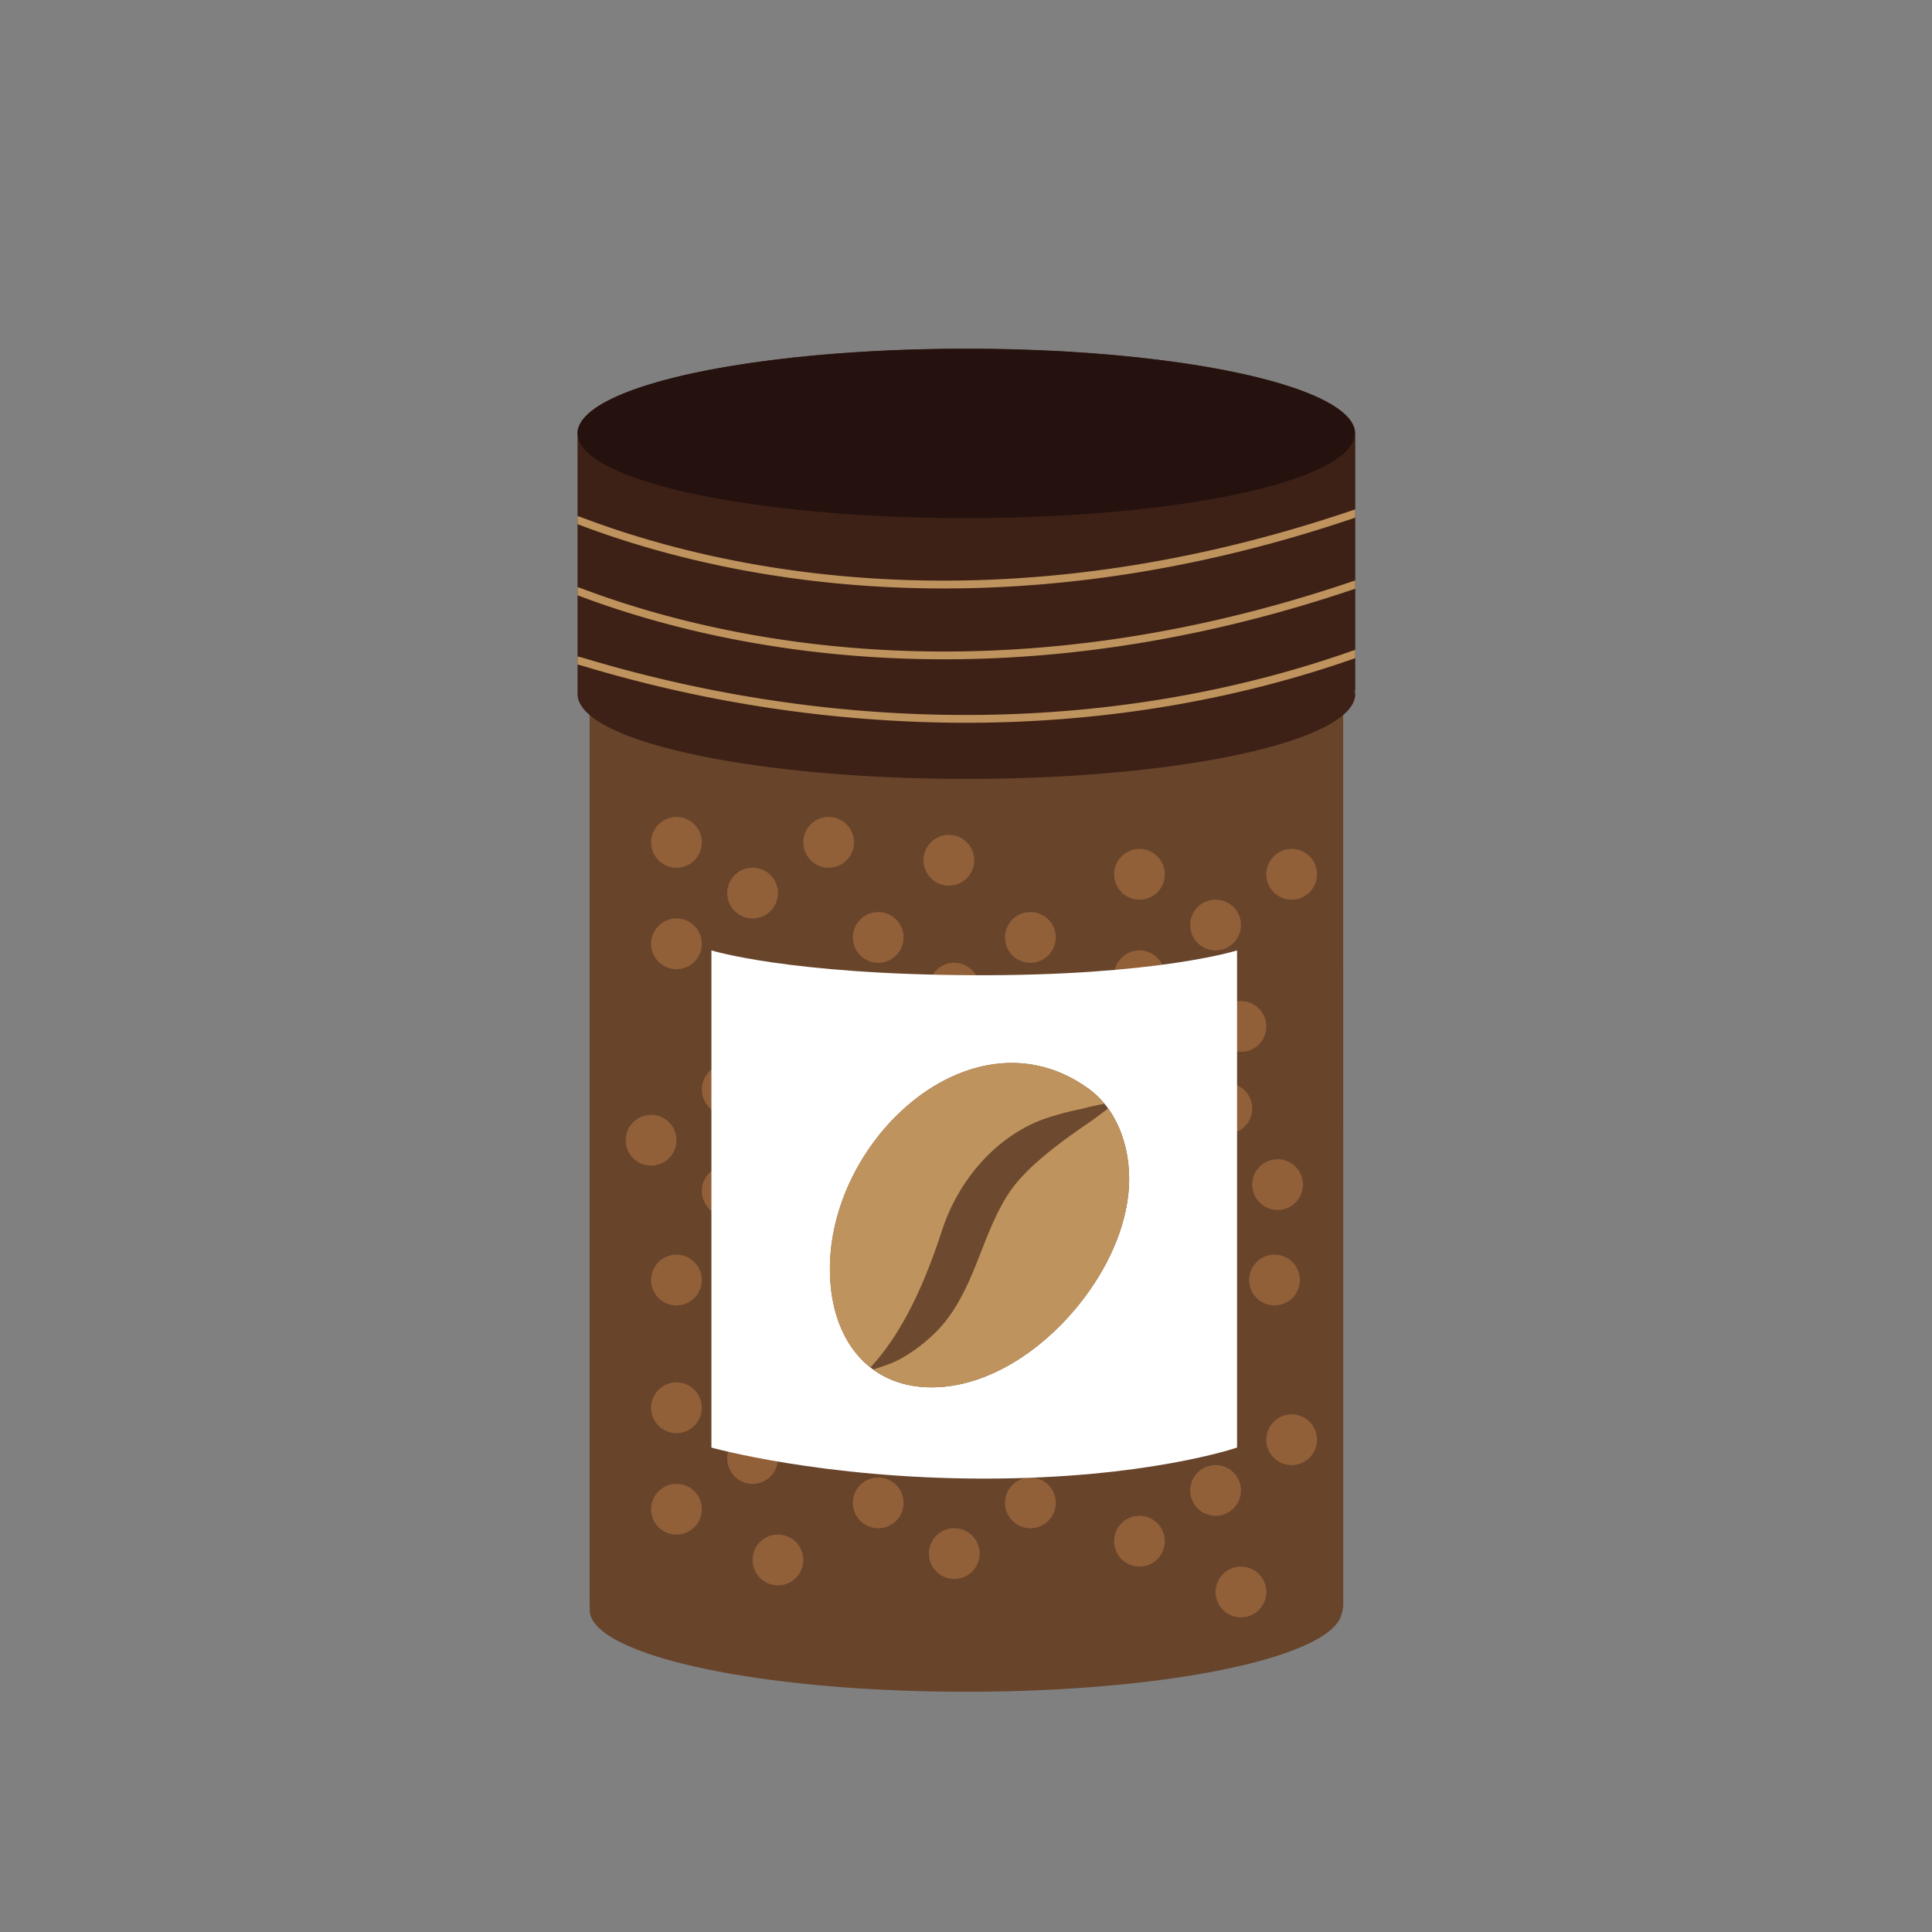
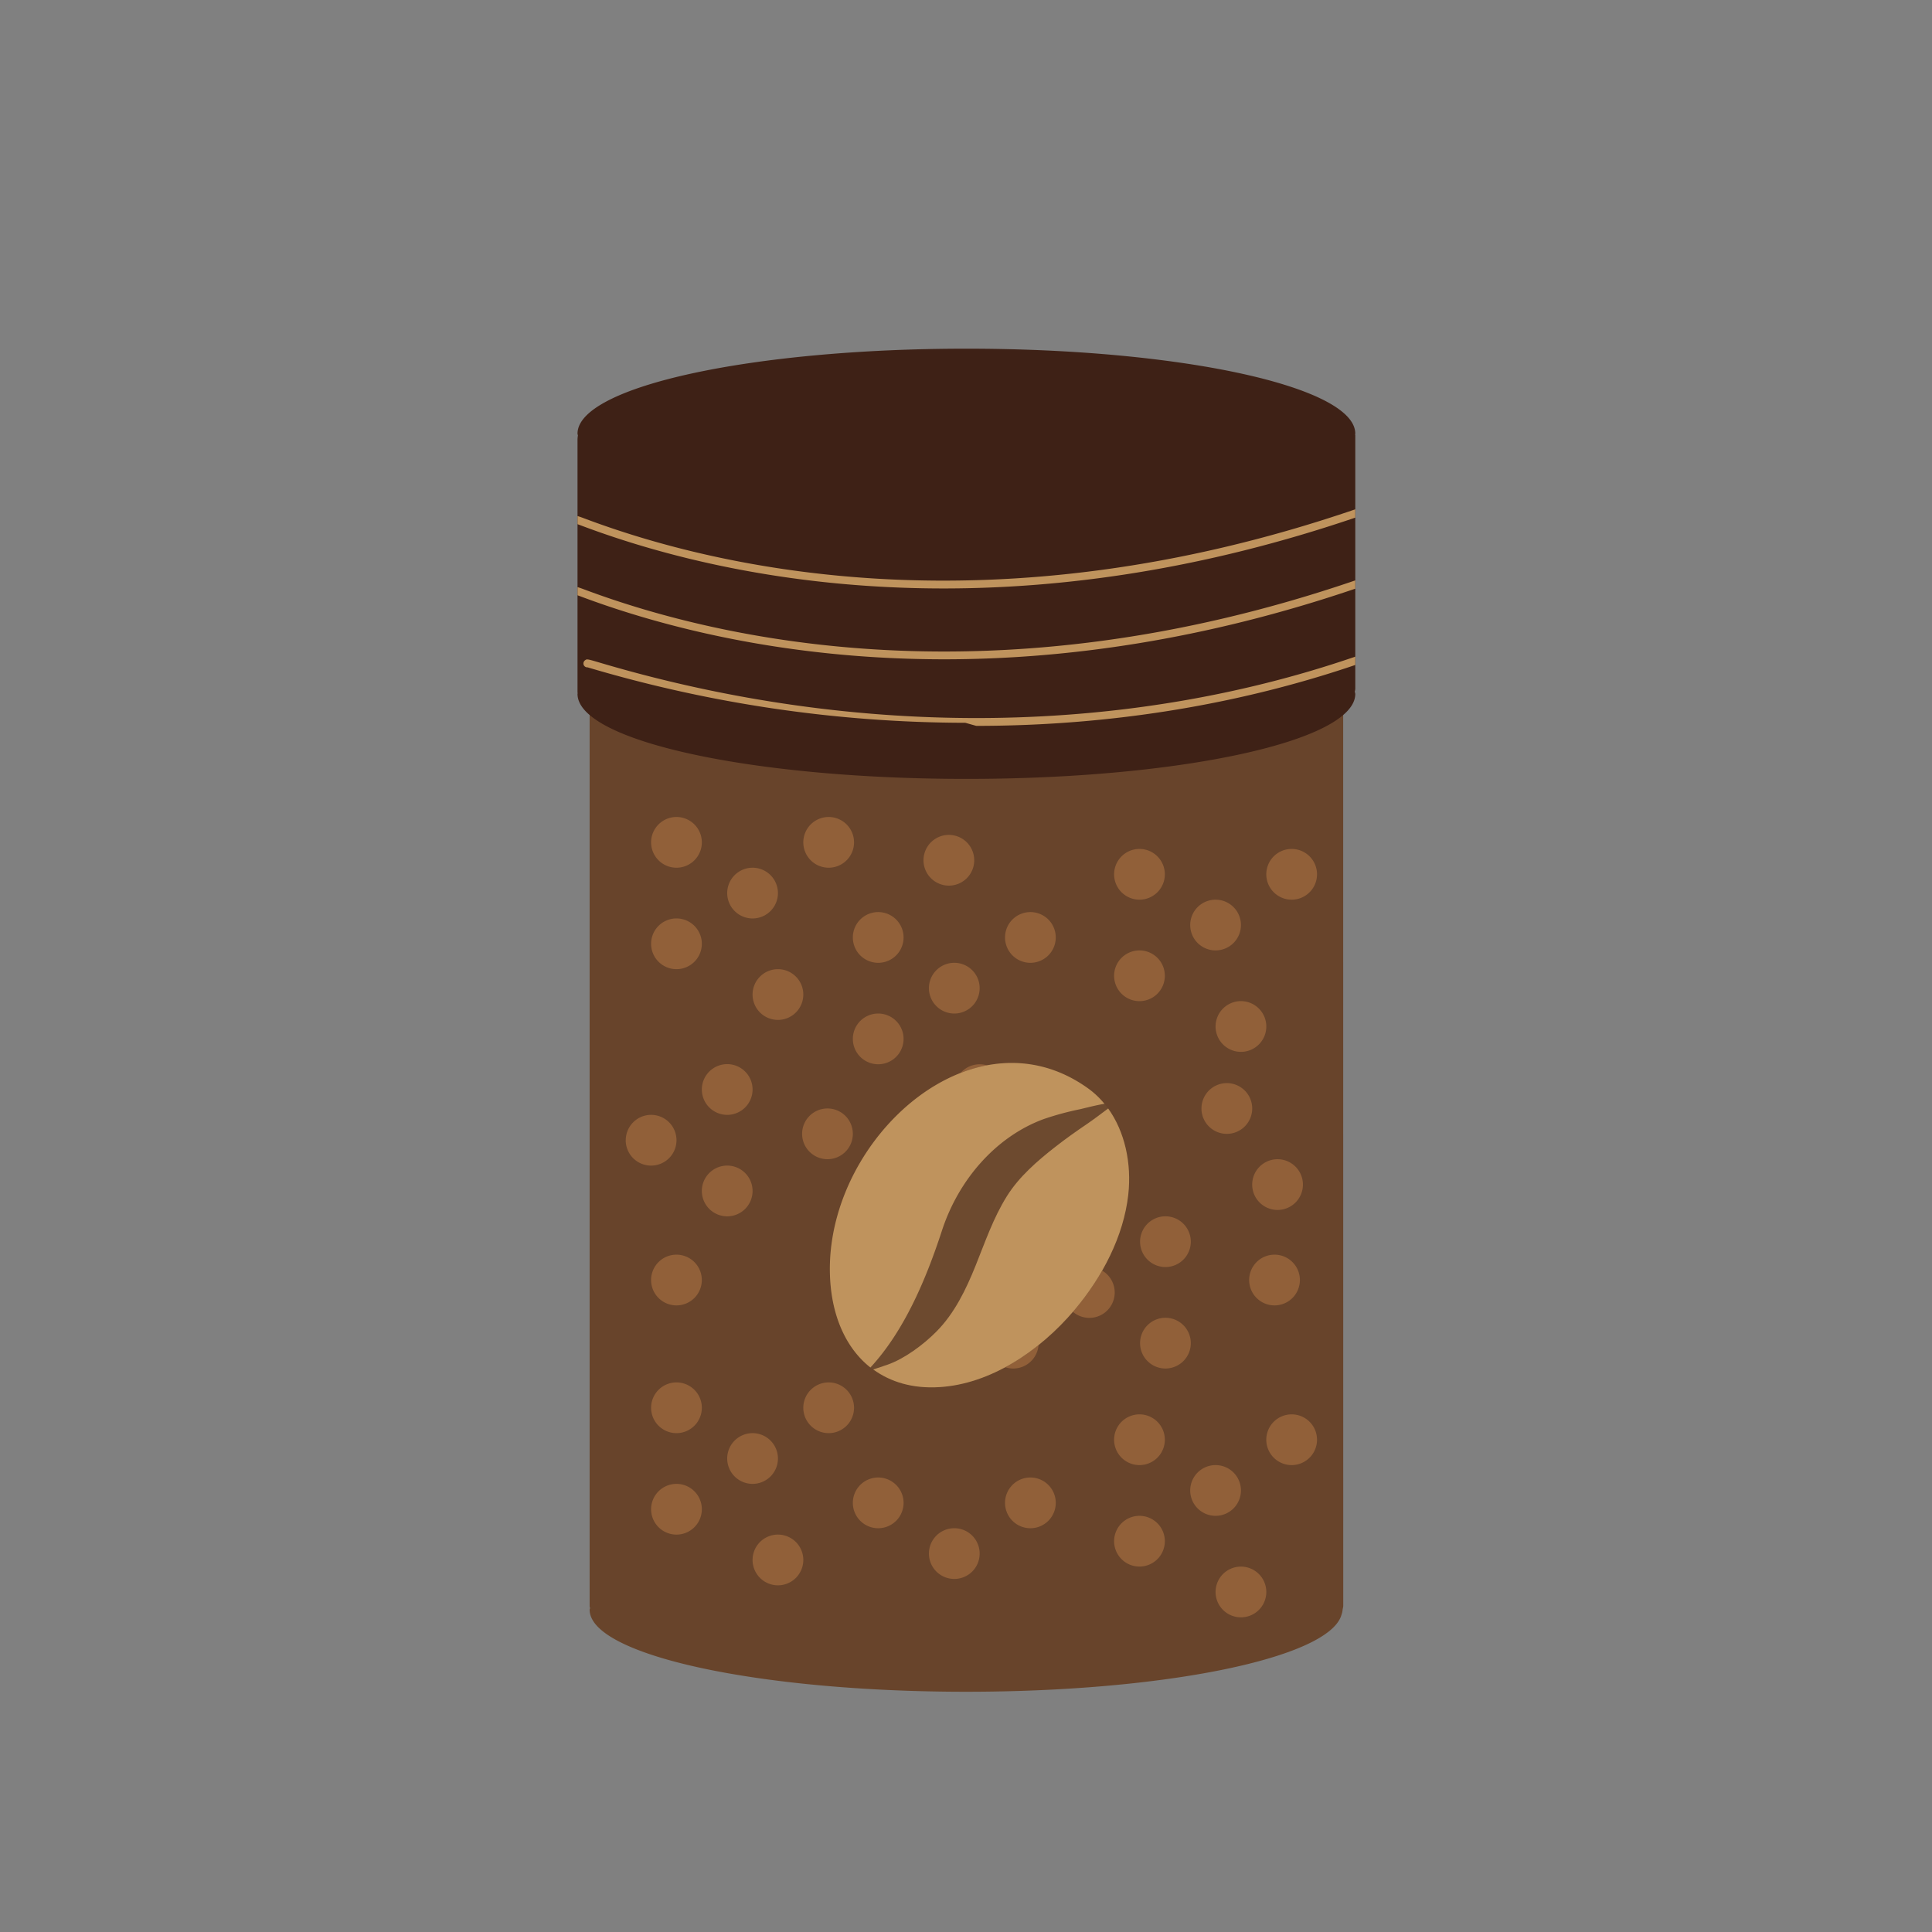
<svg xmlns="http://www.w3.org/2000/svg" id="Calque_1" data-name="Calque 1" viewBox="0 0 1000 1000">
  <rect x="0" y="0" width="1000" height="1000" fill="#808080" stroke="none" />
  <defs>
    <clipPath id="clip-path">
      <path d="M701.49 222.45c0-24.27-90.12-44-201.28-44s-201.29 19.69-201.29 44a9.24 9.24 0 0 0 .21.91 14.51 14.51 0 0 0-.21 2.09v130.88c0 .15.07.28.08.43s-.08.25-.08.38c0 24.28 90.12 44 201.29 44s201.28-19.68 201.28-44a9.59 9.59 0 0 0-.27-1.18 7 7 0 0 0 .27-1.36V223.28c0-.16-.08-.29-.08-.44s.08-.26.08-.39" style="fill:none" />
    </clipPath>
    <style>.cls-6{fill:#bf935d}.cls-7{fill:#916039}</style>
  </defs>
  <path d="M695.22 275.26a12.3 12.3 0 0 0-12.3-12.3H317.49a12.3 12.3 0 0 0-12.3 12.3v556.08c0 .34.17.62.19 1s-.19.55-.19.83c0 23.46 87.25 42.48 194.88 42.48 103 0 187.07-17.42 194.17-39.47a1.68 1.68 0 0 0 .06-.24 10.12 10.12 0 0 0 .64-2.77v-.18a12.39 12.39 0 0 0 .32-1.61Z" style="fill:#68442b" />
  <path d="M701.49 224.47c0-24.28-90.12-44-201.28-44s-201.29 19.68-201.29 44a9.24 9.24 0 0 0 .21.91 14.51 14.51 0 0 0-.21 2.09v130.88c0 .15.07.28.08.43s-.08.25-.08.38c0 24.28 90.12 44 201.29 44s201.28-19.68 201.28-44a9.59 9.59 0 0 0-.27-1.18 7 7 0 0 0 .27-1.36V225.3c0-.16-.08-.29-.08-.44s.08-.26.08-.39" style="fill:#3e2116" />
-   <ellipse cx="500.06" cy="224.37" rx="201.15" ry="43.84" style="fill:#25120e" />
  <g style="clip-path:url(#clip-path)">
    <path d="M488.39 304.58c-82.81 0-146.75-17.31-186.2-32.05-1.91-.71-3.2-1.21-3.82-1.38-1.29.24-2.08-.89-2.08-2a2.06 2.06 0 0 1 .89-1.7c1-.72 1.26-.62 6.45 1.32 68.35 25.53 210.91 58.8 397.81-5.13a2 2 0 0 1 1.3 3.86c-80.35 27.5-152.6 37.08-214.35 37.08" class="cls-6" />
    <path d="M488.71 341.25c-82.81 0-146.9-17.24-186.47-31.91-1.65-.62-3.25-1.21-3.88-1.4a1.9 1.9 0 0 1-2.07-2 2.1 2.1 0 0 1 .89-1.71c1-.71 1.26-.62 6.48 1.33 68.57 25.45 211.44 58.62 397.78-5.13a2 2 0 1 1 1.3 3.85c-80.1 27.37-152.29 36.97-214.03 36.97" class="cls-6" />
-     <path d="M499.66 374.12a689.88 689.88 0 0 1-195.51-28.7c-2.59-.76-4.85-1.43-5.65-1.59h-.17a2 2 0 0 1-2-2 2.11 2.11 0 0 1 .83-1.65c1-.75 1.06-.73 8.18 1.38 134.28 39.73 275 37.89 396.11-5.23a2 2 0 0 1 2.61 1.24 2.06 2.06 0 0 1-1.24 2.61c-63.65 22.59-132.59 33.93-203.16 33.94" class="cls-6" />
+     <path d="M499.66 374.12a689.88 689.88 0 0 1-195.51-28.7h-.17a2 2 0 0 1-2-2 2.11 2.11 0 0 1 .83-1.65c1-.75 1.06-.73 8.18 1.38 134.28 39.73 275 37.89 396.11-5.23a2 2 0 0 1 2.61 1.24 2.06 2.06 0 0 1-1.24 2.61c-63.65 22.59-132.59 33.93-203.16 33.94" class="cls-6" />
  </g>
  <path d="M363.27 436a13.13 13.13 0 1 1-13.13-13.13A13.14 13.14 0 0 1 363.27 436M402.66 462.25a13.13 13.13 0 1 1-13.13-13.12 13.13 13.13 0 0 1 13.13 13.12M442.05 436a13.13 13.13 0 1 1-13.13-13.13A13.14 13.14 0 0 1 442.05 436M415.79 514.77a13.13 13.13 0 1 1-13.13-13.13 13.13 13.13 0 0 1 13.13 13.13M363.27 488.51a13.13 13.13 0 1 1-13.13-13.13 13.13 13.13 0 0 1 13.13 13.13M467.69 485.22a13.13 13.13 0 1 1-13.13-13.13 13.14 13.14 0 0 1 13.13 13.13M507.07 511.47a13.13 13.13 0 1 1-13.13-13.13 13.13 13.13 0 0 1 13.13 13.13M546.46 485.22a13.13 13.13 0 1 1-13.13-13.13 13.13 13.13 0 0 1 13.13 13.13M520.2 564a13.13 13.13 0 1 1-13.13-13.13A13.13 13.13 0 0 1 520.2 564M467.69 537.73a13.13 13.13 0 1 1-13.13-13.13 13.14 13.14 0 0 1 13.13 13.13M602.92 452.54a13.13 13.13 0 1 1-13.13-13.13 13.13 13.13 0 0 1 13.13 13.13M642.31 478.8a13.13 13.13 0 1 1-13.13-13.13 13.13 13.13 0 0 1 13.13 13.13M681.69 452.54a13.13 13.13 0 1 1-13.12-13.13 13.13 13.13 0 0 1 13.12 13.13M655.44 531.31a13.13 13.13 0 1 1-13.13-13.13 13.14 13.14 0 0 1 13.13 13.13M602.92 505.06a13.13 13.13 0 1 1-13.13-13.13 13.13 13.13 0 0 1 13.13 13.13M363.27 728.66a13.13 13.13 0 1 1-13.13-13.13 13.13 13.13 0 0 1 13.13 13.13M402.66 754.92a13.13 13.13 0 1 1-13.13-13.13 13.14 13.14 0 0 1 13.13 13.13M442.05 728.66a13.13 13.13 0 1 1-13.13-13.13 13.14 13.14 0 0 1 13.13 13.13M415.79 807.43a13.13 13.13 0 1 1-13.13-13.13 13.13 13.13 0 0 1 13.13 13.13M363.27 781.18a13.13 13.13 0 1 1-13.13-13.13 13.13 13.13 0 0 1 13.13 13.13M467.69 777.88a13.13 13.13 0 1 1-13.13-13.13 13.14 13.14 0 0 1 13.13 13.13M507.07 804.14A13.13 13.13 0 1 1 493.94 791a13.13 13.13 0 0 1 13.13 13.13ZM546.46 777.88a13.13 13.13 0 1 1-13.13-13.13 13.13 13.13 0 0 1 13.13 13.13M602.92 745.2a13.13 13.13 0 1 1-13.13-13.13 13.13 13.13 0 0 1 13.13 13.13M642.31 771.46a13.13 13.13 0 1 1-13.13-13.13 13.13 13.13 0 0 1 13.13 13.13M681.69 745.2a13.13 13.13 0 1 1-13.12-13.13 13.13 13.13 0 0 1 13.12 13.13M655.44 824a13.13 13.13 0 1 1-13.13-13.13A13.14 13.14 0 0 1 655.44 824M602.92 797.72a13.13 13.13 0 1 1-13.13-13.13 13.13 13.13 0 0 1 13.13 13.13M467.69 665.66a13.13 13.13 0 1 1 13.12 13.12 13.13 13.13 0 0 1-13.12-13.12M337 662.54a13.13 13.13 0 1 1 13.12 13.13A13.13 13.13 0 0 1 337 662.54M648.13 613.14a13.13 13.13 0 1 1 13.13 13.13 13.14 13.14 0 0 1-13.13-13.13M415.17 586.88A13.13 13.13 0 1 1 428.3 600a13.14 13.14 0 0 1-13.13-13.13ZM478 445.27a13.13 13.13 0 1 1 13.13 13.13A13.14 13.14 0 0 1 478 445.27M363.27 616.44a13.13 13.13 0 1 1 13.13 13.13 13.13 13.13 0 0 1-13.13-13.13M323.89 590.18A13.13 13.13 0 1 1 337 603.31a13.13 13.13 0 0 1-13.13-13.13ZM646.56 662.54a13.13 13.13 0 1 1 13.13 13.13 13.13 13.13 0 0 1-13.13-13.13M621.88 573.75A13.13 13.13 0 1 1 635 586.88a13.13 13.13 0 0 1-13.13-13.13ZM363.27 563.92a13.13 13.13 0 1 1 13.13 13.13 13.14 13.14 0 0 1-13.13-13.13M590.1 695.21a13.13 13.13 0 1 1 13.12 13.13 13.13 13.13 0 0 1-13.12-13.13M550.71 669a13.13 13.13 0 1 1 13.13 13.13A13.14 13.14 0 0 1 550.71 669M511.32 695.21a13.13 13.13 0 1 1 13.13 13.13 13.13 13.13 0 0 1-13.13-13.13M537.58 616.44a13.13 13.13 0 1 1 13.13 13.13 13.13 13.13 0 0 1-13.13-13.13M590.1 642.7a13.13 13.13 0 1 1 13.12 13.12 13.13 13.13 0 0 1-13.12-13.12m0 0" class="cls-7" />
-   <path d="M640.3 749.25s-46.62 16.07-130.76 16.07-141.31-16.07-141.31-16.07V491.93s39.84 12.4 135.14 12.84 136.93-12.84 136.93-12.84Z" style="fill:#fff" />
  <path d="M584 618.29c2.36-21.52-4.7-43.32-20.59-54.81-33.58-24.27-72.5-12.84-99.68 14.29-22.41 22.36-36.84 55.39-33.74 87.88 3 31.83 23 54.3 56.24 52.31 26.05-1.56 51.64-18.26 70-40 14.46-17.14 25.37-38.15 27.77-59.67" style="fill:#6d4a2f" />
  <path d="M487.57 636.9c8.6-26.36 28-48.62 52.68-57.68a151.06 151.06 0 0 1 18.88-5.11c4.16-1 8.36-2.08 12.52-2.79a44.6 44.6 0 0 0-8.28-7.84c-33.58-24.27-72.5-12.84-99.68 14.29-22.41 22.36-36.84 55.39-33.74 87.88 1.71 17.93 8.79 32.88 20.58 42.17 18.01-19.47 29.23-47 37.04-70.92" class="cls-6" />
  <path d="M584 618.29c1.78-16.19-1.79-32.54-10.42-44.54-3.58 2.67-7.11 5.4-10.84 7.94-5.58 3.78-11.11 7.7-16.49 11.9-9.13 7.14-18.72 15.36-25.09 25.56-7.07 11.33-11.3 23.82-16.21 36s-10.85 24.58-20.2 34c-6.9 7-16.7 14.15-25.26 17.17-2.5.88-5 1.68-7.5 2.51 9 6.52 20.43 10 34.24 9.14 26.05-1.56 51.64-18.26 70-40 14.46-17.15 25.37-38.16 27.77-59.68" class="cls-6" />
</svg>